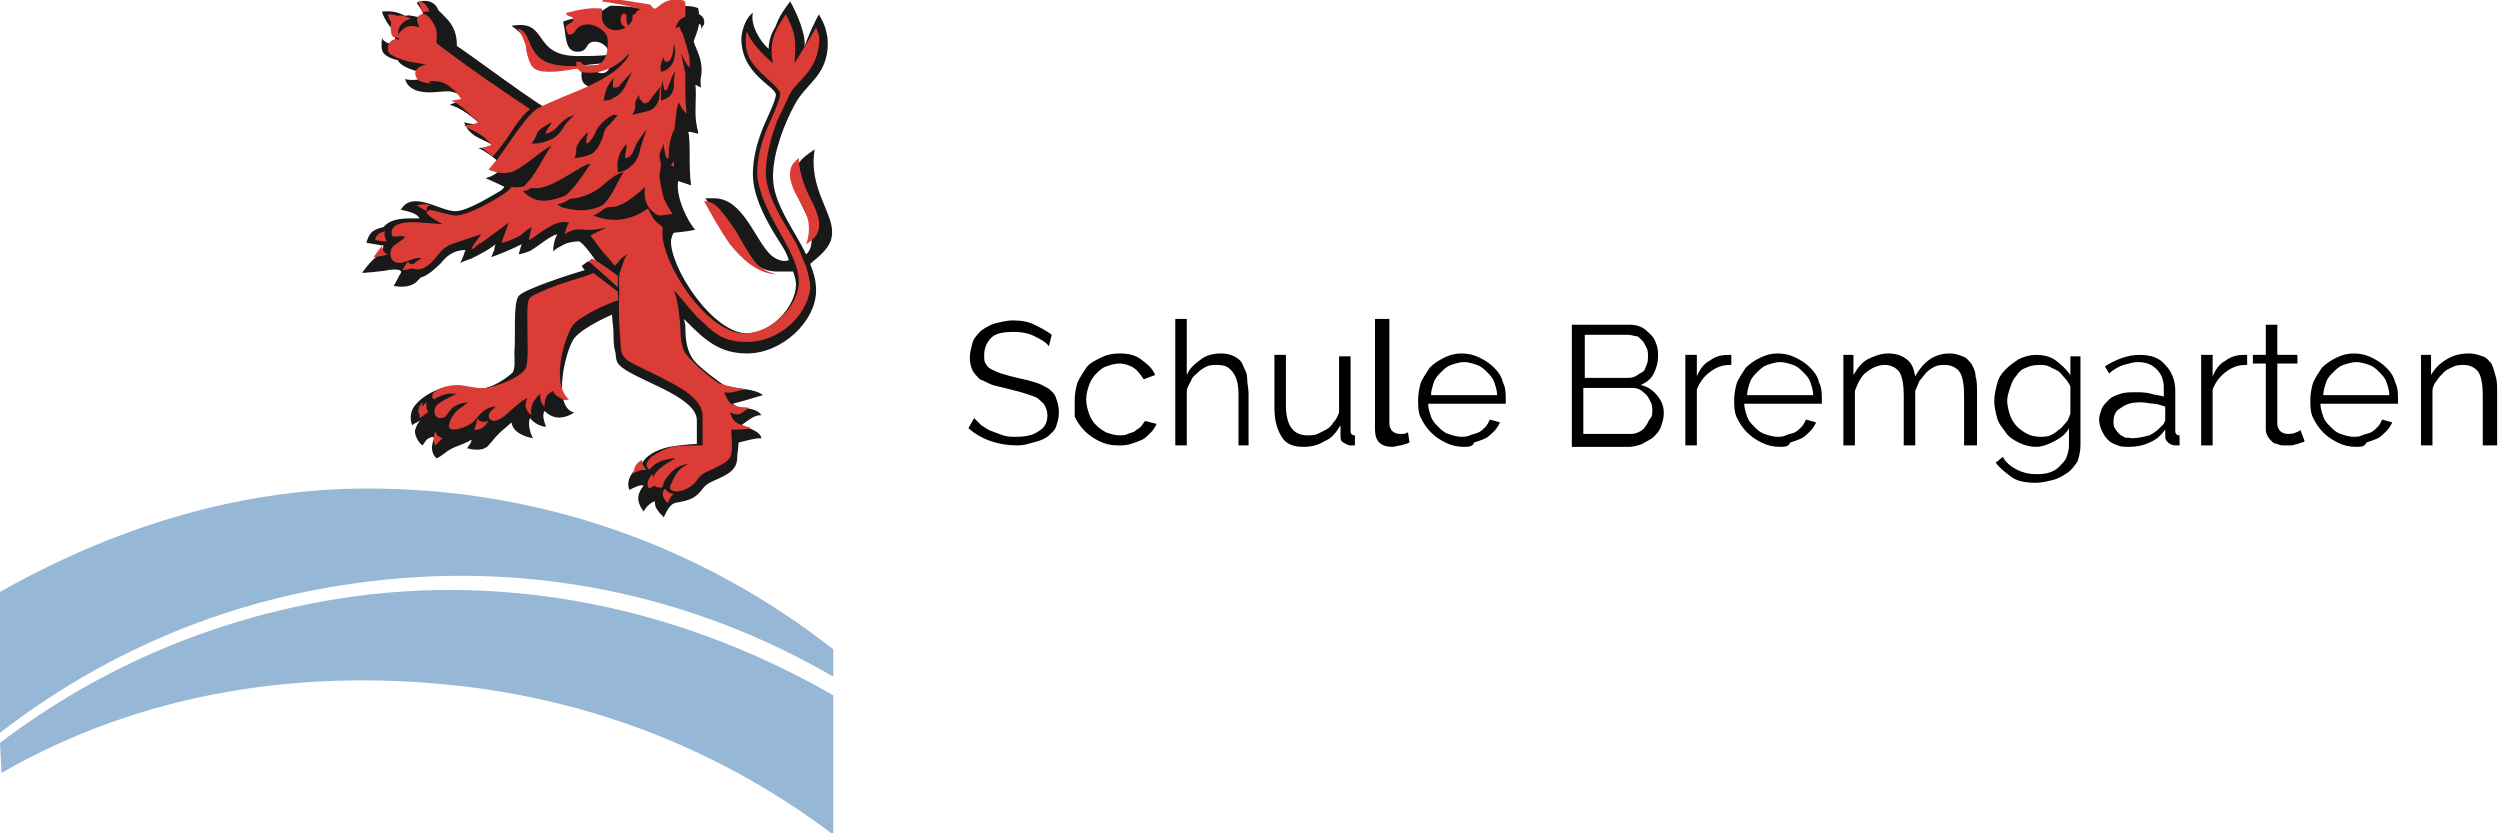
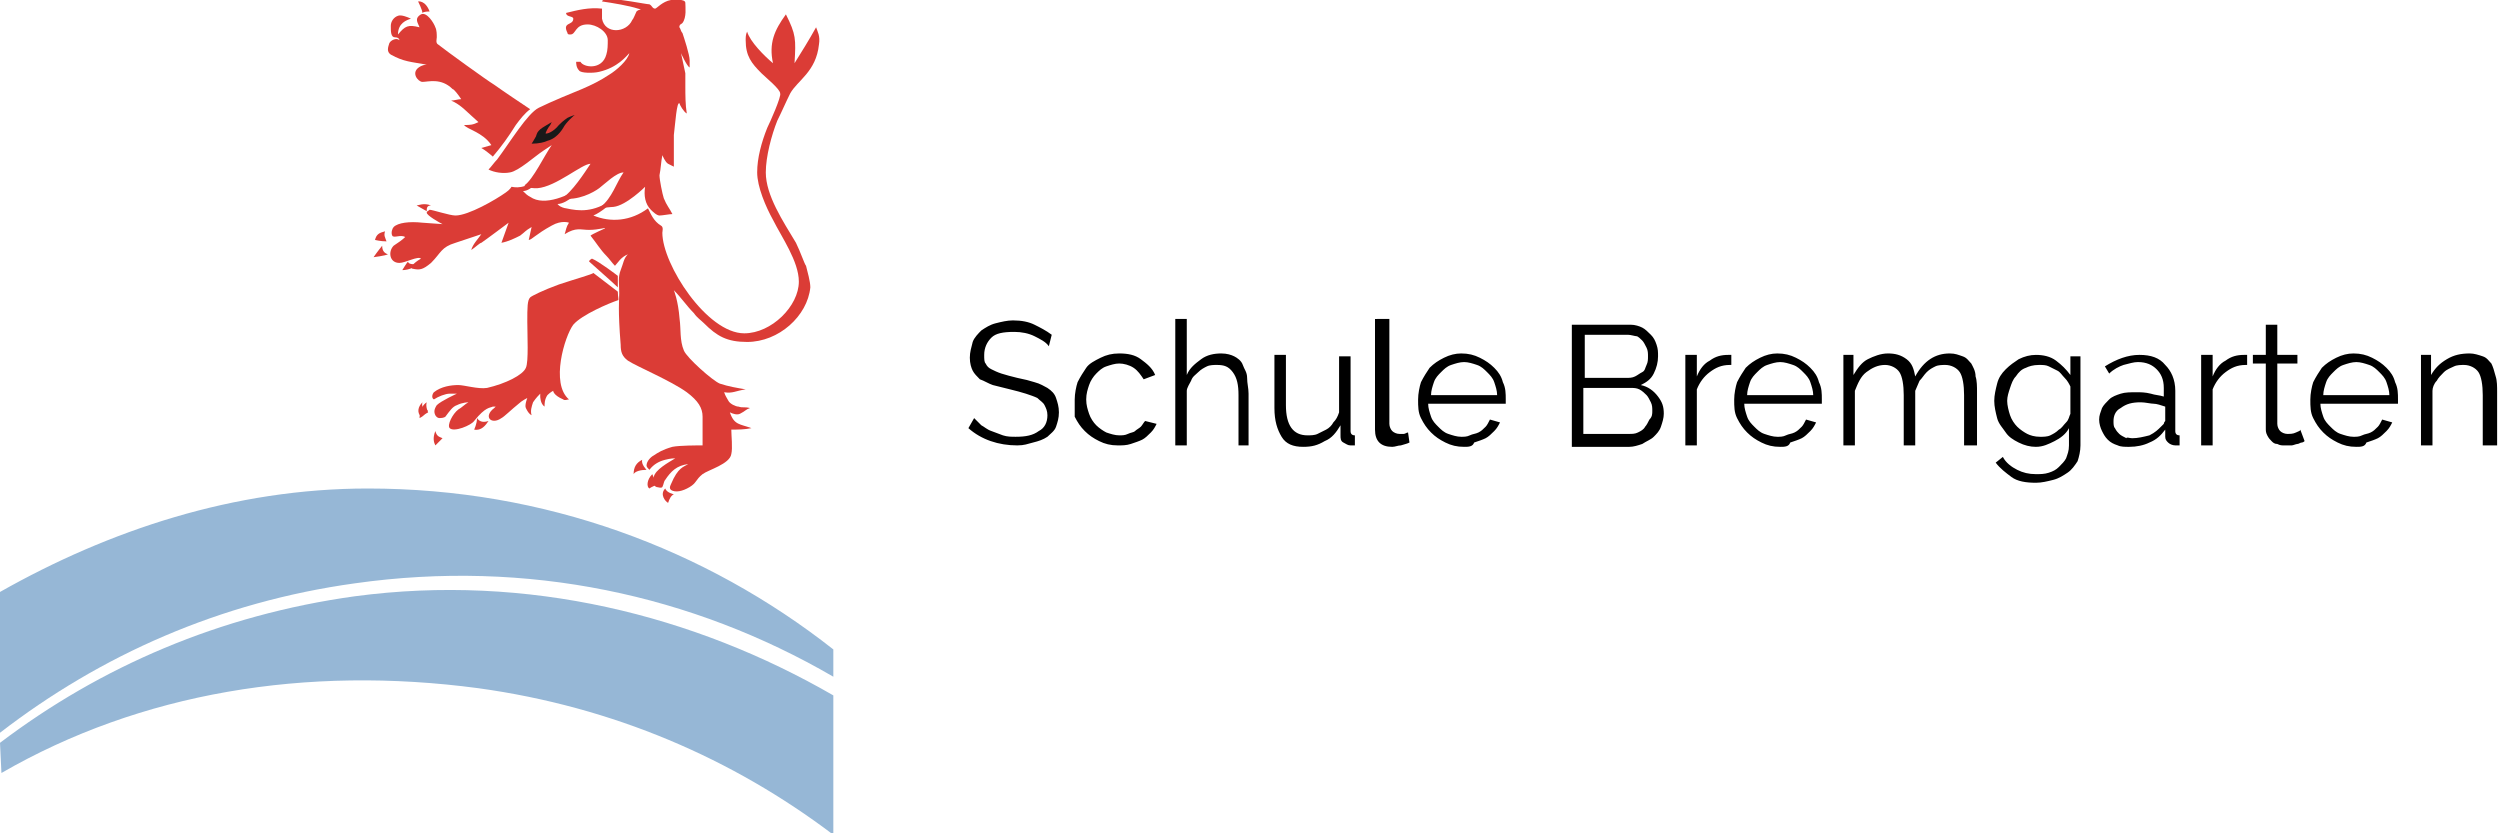
<svg xmlns="http://www.w3.org/2000/svg" viewBox="0 0 174 58" style="enable-background:new 0 0 174 58" xml:space="preserve">
-   <path d="M41.5 18.2c-.2-.3-.9-1.3-1.2-1.4-.4 0-.9.1-1.2.3-.2.1-.4.2-.6.4 0-.4.1-.9.3-1.2-.5.1-1.3.8-1.8 1.1-.3.2-.9.3-.9.3l.2-.7c-.8.4-1.3.6-2.1.9 0 0 .1-.3.2-.5 0-.2.1-.4.1-.4-.5.4-1.1.7-1.7 1-.3.1-.8.3-.8.3.2-.2.3-.7.4-.9-.8 0-1.3.4-1.7.9-.2.2-.9.9-1.4 1l-.3.3c-.4.4-1.1.4-1.6.3.2-.3.3-.6.5-.9.1-.2-.2-.3-.9-.2-.4.1-1.8.2-1.8.2.4-.6 1-1.2 1.3-1.4.1-.1.2-.5.2-.5l-1.2-.2c.2-.7.4-.9 1.2-1.1.4-.5 1.1-.6 1.9-.6h.6c-.2-.4-.9-.5-1.3-.6.8-1.4 2.7.1 3.8.1.8 0 2.4-1 3.1-1.4.2-.1.3-.3.3-.3-.2-.1-.4-.2-1.3-.6.7-.2.8-.4 1.2-.8-.4-.5-1.1-1-1.7-1.3.6 0 .6-.1 1-.1-.3-.5-1.6-.5-2-1.7.2.1.9.2 1.1.1-.6-.5-1.3-1.1-2.1-1.3 0 0 .6-.3 1.1-.3-.2-.3-.5-.5-.9-.6-.3-.1-.8 0-1.1 0-.8.1-2 0-2.2-.9.3.1 1 .1 1.2-.1.1-.1.2-.3.2-.3-.5-.1-1.7-.4-1.9-.9-.4-.1-1-.3-1.1-.7-.1-.3 0-.9 0-.9 0 .2.2.3.4.4.3.1.4 0 .4 0s.1-.2.1-.3c0-.6-.3-.7-.6-1.2-.1-.2-.3-.5-.3-.7.4 0 .8-.1 1.6.3.4-.1.6.1 1.2.1.3 0-.3-.9-.4-1 .6-.3 1.3-.1 1.5.5l.5.5c.6.6.8 1.2.8 2 .8.5 6 4.4 6.4 4.4.2 0 3.5-1.3 3.8-1.5h-.6c-.9-.1-1-.5-.9-1.3 0-.1.7-.1.7-.1l.1.1c.3.4 1.1.5 1.2-.4-1.4 0-2.6.3-3.8.4-1 0-1.6-.2-1.9-1.1-.1-.3-.2-.7-.3-1-.1-.3-.6-.7-.9-.9 2.7-.5 1.3 2.2 4.8 2.1.6 0 1.5 0 2-.1 0-.5-.5-.9-1-.9-.7 0-.4.7-1.2.7-.8 0-.8-.9-.9-1.5 0-.2-.1-.4-.1-.6.5-.2 1.5-.4 2.5-.6 0 0 .7-.5.8-.5.4 0 1.3 0 3.4.4.4.1.6-.2 1.1-.3.7-.2 1.6 0 1.6.1.1.6.2 1-.3 2.2-.1.3.7 1.2.5 2.5-.1.4 0 .8 0 .8l-.4-.2c.1.8-.1 2 .1 2.9 0 .1.1.3.1.5-.2 0-.6-.2-.7-.1.1.2.1 1.3.1 1.6 0 .7 0 1.4.1 2.1l-.9-.3c-.2 1.1.7 2.9 1.2 3.4h-.1c-.3.1-1.4.2-1.4.2-.1.1-.1.2-.2.5-.1 1.9 2.9 6.5 5.3 6.5 1.7 0 3.4-1.9 3.4-3.4 0-.3-.1-.6-.2-.9H54c-2.4-.1-3.8-3.5-4.9-5.1h.6c2 0 2.8 2.8 3.9 3.9.3.3.9.6 1.3.4-.2-.7-.7-1.3-1.1-2-.7-1.2-1.4-2.6-1.4-4 0-1.1.3-2.2.7-3.2.2-.5.9-1.9.9-2.3 0-.6-2.4-1.4-2.4-3.9 0-.5.3-1.5.8-1.8-.2.8.5 2 1.1 2.5 0-.6.2-1.1.5-1.6.2-.6.6-1.2 1-1.7.5.9 1.1 2.3 1 3.2.1-.5.8-2 1-2.3.2.4.7 1.1.6 2.4-.2 2-1.5 2.4-2.3 3.9-.7 1.3-1.5 3.3-1.5 5 0 1.9 1.5 3.7 2.3 5.4.4-.3.4-.9.4-1.4 0-1.3-1.2-2.3-1.2-3.8 0-1.1.5-1.5 1.4-2.1-.2 1.2 0 2.3.6 3.7.3.8.7 1.5.6 2.3-.1 1.1-1.6 1.9-1.5 2 .2.5.4 1.1.4 1.8 0 2.2-2.4 4.4-4.8 4.4-1.9 0-2.9-.9-4.2-2.2l-.2-.2s.1.4.1.5c0 1 .1 2 .9 2.7.3.3 1.3 1.1 1.8 1.4.7.3 2.1.2 2.7.7-.7.2-1.3.4-2.1.6.5.5 1.5.1 2 .8-.3 0-.5 0-1.4.7.5.2 1.3.4 1.4.9-.6 0-1.1.2-1.6.3 0 .4-.1.8-.1 1.2-.1 1.2-1.8 1.3-2.3 1.9-.6.8-.9.9-2 1.1-.4.1-.6.6-.8 1-.3-.3-.7-.7-.6-1.1-.2 0-.6.3-.8.7-.6-.8-.4-1.3 0-1.8-.2-.1-.6.1-1 .3-.2-.5 0-1.2.8-1.7.3-.7 1.1-1.1 2-1.3.6-.1 1.5-.2 1.9-.2v-1.7c-.1-1.7-4.5-2.8-5.4-3.8-.3-.3-.2-.7-.3-1-.1-.4-.1-.8-.1-1.2 0-.4-.1-.9-.1-1.3 0 0-1.9.8-2.6 1.6-.6.7-1.6 4.7-.1 5.2h.1c-.8.5-1.5.5-2.1-.1-.2.3 0 .8.1 1.1-.4 0-.9-.3-1.1-.6-.2.3 0 1.1.2 1.4-.6-.1-1.4-.4-1.5-1.1-.3.3-.6.5-.9.8-.3.3-.5.6-.8.9-.4.3-1 .2-1.4.1 0 0 .4-.5.3-.6-.2.2-1.2.5-1.5.7-.2.1-.5.4-.9.6-.3-.2-.4-.7-.3-1 0-.1.1-.3.1-.4 0-.2-.4 0-.5.1-.1.1-.2.3-.3.4-.3-.2-.6-.8-.5-1.1.1-.3.2-.5.4-.7-.2.2-.4.2-.6.4-.1-.2-.2-.6 0-1.1.4-.8 1.8-1.6 2.8-1.6.5 0 1.1.2 1.6.2.9 0 1.8-.5 2.5-1.1.3-.2.2-1 .2-1.5.1-1.1-.1-3.4.3-3.9s3.9-1.6 4.6-1.8c0 0-.2-.2-.2-.3l.4-.3c.2 0 .7.3.6 0z" style="fill-rule:evenodd;clip-rule:evenodd;fill:#1a1919" />
  <path d="M40.4 4.3c.2.4 1.5.6 1.8-.5.1-.3.1-.7.1-1 0-.6-.8-1.1-1.4-1.1-.9 0-.8.7-1.2.7-.1 0-.2 0-.2-.1-.4-.8.4-.5.4-1 0-.2-.5-.1-.5-.4.8-.2 1.6-.4 2.5-.3v.7c.2 1.1 1.7 1 2.1.1.1-.1.2-.4.3-.6.2-.2.5-.1.1-.2-.6-.2-1.8-.4-2.5-.5 0-.1.3-.2.3-.2.8 0 2.8.4 3 .4.2.1.2.3.4.3.1 0 .5-.5 1.1-.6.2 0 1-.1 1 .2 0 .3.1 1-.2 1.4-.1.1-.2.1-.2.2s-.1.1 0 .1c.1.2.1.3.2.4.1.3.5 1.5.5 1.9v.5c-.2-.1-.6-1-.6-1 .1.5.2.9.3 1.4V6c0 .6 0 1.3.1 1.9-.2-.1-.5-.6-.5-.7-.2-.2-.3 1.4-.4 2.2v2.2l-.4-.2c-.2-.1-.4-.6-.4-.6-.1.5-.1.9-.2 1.4 0 .3.2 1.3.3 1.6.2.5.4.7.6 1.1-.2 0-.7.1-.9.1-.2 0-.5-.3-.6-.4-.4-.4-.5-1-.4-1.6 0 0-1.3 1.3-2.2 1.4-.2 0-.7.1-.9 0 .8-.6 1.1-1.7 1.6-2.4-.5 0-1.3.8-1.7 1.1-.4.3-1.5.9-2.6.7.7-.4 1.6-1.8 2-2.4-.6 0-2.4 1.6-3.7 1.7-.3 0-.7 0-.9-.2.6-.4 1.4-2.1 1.9-2.8l-.6.4c-.6.4-1.7 1.4-2.3 1.5-.5.1-1.1 0-1.5-.2.2-.2.4-.5.6-.7.9-1.2 2.1-3.2 2.9-3.6.8-.4 2.5-1.1 3-1.3.7-.3 1.3-.6 1.9-1 .5-.3 1.3-1 1.4-1.5-.2.2-.8 1-2.1 1.3-.4.1-1.3.1-1.4-.1-.2-.2-.2-.5-.2-.6h.3z" style="fill-rule:evenodd;clip-rule:evenodd;fill:#db3c36" />
  <path d="M38 9.3c.1 0 .5-.1.9-.6.1-.1.3-.3.6-.5.2-.1.5-.2.5-.2s-.6.5-.8.9c-.3.5-.7.8-1.1.9-.2.1-.6.2-1.1.2 0 0 .2-.3.3-.5.1-.3.1-.3.3-.5.1-.1.8-.5.8-.5l-.1.2c-.1.1-.4.6-.3.6z" style="fill-rule:evenodd;clip-rule:evenodd;fill:#1a1919" />
  <path d="M43 20c-.3-.3-1.9-1.7-2-1.8 0-.1.2-.2.2-.2.5.2 1.8 1.2 1.8 1.2v.8zm0 .3c0 .4.1.6 0 .6-.6.2-2.5 1-3.1 1.7-.6.8-1.6 4.1-.3 5.2-.1 0-.3.1-.4 0-.7-.3-.7-.6-.7-.6s-.2.1-.4.3c-.2.3-.2.6-.2.8-.3-.2-.3-.7-.3-.7v-.2c-.1.1-.3.3-.5.6-.1.3-.2.6-.1.9-.2-.1-.3-.3-.4-.5-.1-.2.1-.7.1-.7s-.4.2-.6.4c-.5.4-1 .9-1.2 1-.7.5-1.3-.1-.5-.7l.1-.1h-.2c-.2.1-.5 0-1.3 1-.2.3-1.4.8-1.7.5-.2-.2.2-1 .6-1.3.2-.1.5-.4.7-.5 0 0-.4 0-.8.2-.3.1-.5.4-.8.8 0 0-.1.1-.4.1-.2 0-.3-.2-.3-.2-.1-.2-.1-.4.1-.7.3-.3 1.4-.8 1.4-.8h-.5c-.3 0-.8.2-1.1.4-.2-.1-.1-.4 0-.5.5-.4 1.2-.5 1.7-.5.4 0 1.4.3 2 .2 1.3-.3 2.5-.9 2.7-1.4.2-.4.1-2.3.1-3.2 0-1 0-1.5.2-1.7.1-.1.9-.5 2-.9 1.2-.4 2.3-.7 2.4-.8l1.7 1.3z" style="fill-rule:evenodd;clip-rule:evenodd;fill:#db3c36" />
-   <path d="M46.5 11c.1-.1 0-.5.1-.9 0-.3.3-1.1.3-1.1s.1.8 0 1.3c0 .5.1.6 0 .9-.1.2-.5.7-.8.8 0 0-.1-.6-.2-1.1 0-.3.3-.9.3-.9v.3c.1.1.1.9.3.7zm-5.7-1c.1 0 .4-.2.7-.9.1-.3.8-1 1.2-1.1h.3s-.5.6-.6.7c-.2.1-.4.5-.4.7-.2.6-.4 1-.8 1.3-.4.2-1 .3-1.2.3 0 0 .1-.3.1-.4 0-.3 0-.4.2-.7.1-.2.6-.7.6-.7v.2c-.1.1-.1.6-.1.6zm5.5-3.7c.2.1.4-1.1.7-1.3-.1.3-.1.8-.1 1 0 .2-.1.5-.3.7-.2.2-.6.3-.6.3v-.6c0-.1.1-.8.1-.8s.1.7.2.7zm-3.6-.2c.1 0 .3 0 .4-.1.2-.3.9-1 .9-1l-.2.4c-.1.2-.2.5-.4.8-.2.3-.4.5-.7.6-.2.2-.6.2-.7.2 0 0 .2-.9.3-1l.4-.6s-.1.7 0 .7zm.9 4.9c.3-.1.4-.2.7-1 .1-.2.7-1 .7-1l-.4 1.2c-.1.5-.2 1.1-1 1.6-.1.1-.6.2-.6.2 0-.4-.1-.6.1-1.2.1-.3.5-.8.5-.8v.3c0 .1-.2.8 0 .7zm1.2-3.8c.1 0 .3 0 .5-.3.1-.2.7-.9.7-.9s-.1.3-.1.5 0 .4-.1.6c-.1.2-.3.5-.6.6-.3.1-.9.2-1.2.3 0 0 .3-.4.2-.8 0-.2.3-.6.3-.6v.3c.1 0 .2.2.3.3zm1.6-2.9c.4 0 .5-.9.5-1.3.2.6 0 1.1 0 1.2-.1.3-.4.7-.9.8-.1-.4.1-.9.2-1 0 .2.1.3.2.3zm.9-2.9c.2-.2.8-.4 1.3-.4.2 0 .5.3.4.7l-.2.3v-.2c0-.1-.5-.5-1.4 0-.1 0-.4.2-.4.2s.1-.4.3-.6z" style="fill-rule:evenodd;clip-rule:evenodd;fill:#1a1919" />
-   <path d="M56.1 17c.1-.2.4-1.2 0-2.1-.1-.3-.8-1.5-.9-1.8-.6-1.5.2-1.9.4-2.1 0 0-.1 1.1.9 3 .7 1.4.8 2.3-.4 3zM42 4.7c-.1 0-.9 0-2 .1-.5.1-1.2.2-1.8.2-.5 0-.9-.1-1.1-.3-.3-.3-.5-1.2-.5-1.5-.3-.9-.5-1.1-.6-1.2.2 0 .5.1.8.8.4 1 .8 1.8 3 1.8.5 0 1.7-.1 2.2-.1v.2z" style="fill-rule:evenodd;clip-rule:evenodd;fill:#db3c36" />
  <path d="M43.7 17.7c-.5.2-.7.6-.9.8-.2-.2-.4-.5-.6-.7-.4-.4-.7-.9-1.1-1.4.1-.1 1-.5 1-.5.1-.1-.4.1-1.1.1-.6 0-.9-.2-1.7.3.1-.3.1-.5.3-.8 0 0-.5-.2-1.2.2-1.1.6-1.4 1-1.6 1l.2-.9c-.5.3-.4.3-.8.6-.4.2-.8.4-1.3.5l.5-1.4s-1.6 1.2-1.9 1.4c-.1 0-.4.3-.7.5.1-.4.5-.8.7-1.1l-1.8.6c-1 .3-1 .7-1.7 1.4-.6.5-.8.5-1.3.4-.3-.1.4-.6.6-.7-.2-.2-1.1.3-1.5.3-.7 0-.8-.8-.4-1.2.3-.2.6-.4.8-.6-.3-.2-.8.1-.9-.1-.1-.2 0-.5.1-.6.3-.3 1.1-.4 2-.3l1.4.1c-.2-.1-1.1-.6-1.1-.8 0-.1.1-.1.2-.2.2 0 1.4.4 1.8.4.9 0 2.8-1.1 3.5-1.6.3-.2.4-.4.4-.4.5.1 1.2.1 2.5-1.1-.3.4-1.1 1.4-1.7 1.4.2.2.3.3.5.4 1 .7 2.7-.1 3.8-.8-.1.2-1.2 1.3-1.9 1.3l.1.1c.1.1.4.2.5.2.9.2 1.9.3 3.2-.6.1-.1.3-.3.5-.4-.4.6-1.3 1.3-1.8 1.5 1.2.5 2.6.4 3.8-.5.2.4.4.9.9 1.2.2.1.1.4.1.5 0 2.2 3.1 7 5.7 7 1.9 0 3.8-1.9 3.8-3.6 0-1.4-1.2-3.1-1.8-4.3-.5-.9-1.1-2.3-1.1-3.3s.3-2.1.7-3.1c.2-.4 1-2.2.9-2.4 0-.3-1-1.1-1.3-1.4-.7-.7-1.1-1.2-1.1-2.3 0-.2 0-.4.1-.6.2.7 1.2 1.7 1.8 2.2-.3-1.4.1-2.3.9-3.4.7 1.4.7 1.7.6 3.4.5-.8 1-1.6 1.5-2.5.1.3.3.6.2 1.2-.2 1.9-1.5 2.5-2 3.4-.3.6-.6 1.3-.9 1.9-.4 1-.8 2.5-.8 3.6 0 1.6 1.2 3.4 2.1 4.9.3.6.6 1.5.7 1.6.1.4.3 1.1.3 1.5-.2 2-2.2 3.8-4.4 3.8-1.4 0-2.1-.4-3-1.3-.2-.2-.5-.4-.7-.7-.5-.5-.9-1.1-1.4-1.6 0 0 .3.7.4 2 .1.7 0 1.5.3 2.2.2.5 2 2.1 2.5 2.3.6.2 1.2.3 1.8.4-.7.1-.9.3-1.5.2.1.3.2.4.3.6.1.2.5.4.7.4.3.1.4 0 .8.1-.3.1-.3.2-.7.4-.2.1-.5 0-.7-.1.3.9.7.8 1.5 1.1-.5.1-.9.1-1.4.1 0 .4.1 1.3 0 1.7-.1.7-1.6 1.1-2 1.4-.5.4-.4.6-.9.9-.5.3-1 .4-1.3.2-.1-.1-.1-.2 0-.4.5-1.2.9-1.2 1.2-1.4-.8.1-1.2.5-1.6 1.1-.1.1-.1.3-.2.5-.1.1-.3 0-.4 0-.3-.1-.2-.5-.2-.7.1-.5 1-1 1.5-1.3-.1 0-.3 0-.7.1-.4.1-.8.3-1.1.7-.1-.1-.2-.2-.2-.3 0-.3.3-.6.5-.7.3-.2.6-.4 1.3-.6.5-.1 1.7-.1 2.1-.1v-2c0-.6-.3-1.1-1.1-1.7-1.1-.8-3.5-1.8-4.1-2.2-.4-.3-.5-.6-.5-1.1-.2-2.5-.1-3.1-.1-3.6 0-.7-.1-1.1.1-1.6s.2-.8.5-1.1z" style="fill-rule:evenodd;clip-rule:evenodd;fill:#db3c36" />
  <path d="M44.1 33c0-.5.2-.8.6-1-.1.3.3.7.3.7-.4 0-.8.1-.9.3zm1.9.6c-.4.2-.7.3-.8.4-.2-.1-.2-.6.2-1 .1.3.2.4.6.6zm.3.4c.1.3.6.4.6.4-.2.1-.3.3-.4.6-.2-.1-.6-.6-.2-1zm-16.6-6c-.1.3.1.7.1.7s-.2.1-.3.2c-.1.1-.3.2-.3.2s0-.8.5-1.1z" style="fill-rule:evenodd;clip-rule:evenodd;fill:#db3c36" />
  <path d="M29.4 28c-.1.4.2.5.4.6-.3.1-.4.3-.5.4-.3-.3-.2-.7.1-1zm.9 2c.1.4.3.4.5.5l-.5.5c-.1-.2-.2-.5 0-1zm2.9-.9c.2.3.5.3.8.2-.2.3-.5.7-1 .6 0 0 .2-.4.2-.8zM30 14.3c-.3 0-.3.2-.3.4-.2-.1-.5-.3-.7-.4.1 0 .5-.2 1 0zm-1.6 3.9c0 .2.4.2.6.2-.3.4-1 .4-1 .4s.3-.5.4-.6zm-1.8-1.1c0 .3.1.5.4.6-.2.1-1 .2-1 .2.2-.3.6-.8.6-.8zm-.5-.4c.1-.4.3-.5.7-.6-.1.3 0 .4.1.7-.4 0-.8-.1-.8-.1zm2.5-15.4c-.3.1-.9.3-.9 1.1.5-.6.7-.7 1.5-.5-.1-.3-.4-.6.1-.9.4-.2.9.6 1 .9.1.2.1.5.1.7 0 .1-.1.4.1.5.5.4 3.4 2.5 3.9 2.8.7.5 1.9 1.3 2.5 1.7-.4.3-.7.7-1 1.1-.5.8-1 1.5-1.6 2.2-.1-.1-.6-.5-.8-.6l.7-.2c-.6-.9-1.7-1.1-1.9-1.4.4 0 .6 0 1-.2-.8-.7-1.2-1.2-1.9-1.5.2 0 .5-.1.7-.1-.2-.3-.5-.7-.6-.7-.8-.8-1.7-.5-2.1-.5-.3 0-.9-.7-.1-1.1.2-.1.4-.1.4-.1-1.1-.2-1.6-.2-2.5-.7-.3-.2-.2-.5-.1-.8.1-.2.5-.4.7-.2 0 0 0-.2-.3-.2s-.3-.4-.3-.8c0-.3.2-.6.5-.7.2-.1.7.1.9.2zm1.3-.5c-.1 0-.4 0-.5.1 0-.2-.3-.8-.3-.8s.5-.1.8.7z" style="fill-rule:evenodd;clip-rule:evenodd;fill:#db3c36" />
-   <path d="M27 1c.3 0 .6 0 1 .3-.1.1-.3.4-.4.6-.3-.1-.6-.7-.6-.9zm1 2.4s-.1.3-.1.5c-.9-.1-.9-.8-.9-.8.5.3 1 .3 1 .3zm1.7 1.8s0 .4.3.6c-.3 0-.7-.1-1-.3 0-.1.5-.1.7-.3zM50.8 17c-.7-1-1.3-2.1-1.8-3 .5 0 .9.3 1.2.7.2.2 1 1.3 1.2 1.7.3.5.9 1.6 1.3 2 .5.5 1.1.6 1.3.7-1.3-.1-2.3-1-3.2-2.1zM43.6 1s-.2-.1-.3 0c-.1.1-.1.3-.1.4 0 .5.6.6.6.6-.1-.2-.2-.5-.2-.6V1zm.5 0c-.2.1 0 .6.1.8.1.1.3.2.5 0s.5-.7.3-.7c-.3 0-.7-.2-.9-.1z" style="fill-rule:evenodd;clip-rule:evenodd;fill:#db3c36" />
  <path d="M0 51.7c7-5.3 15.3-8.9 24.7-10.2 12-1.6 23.6 1.3 33.3 6.9v9.7c-7-5.3-15.3-8.9-24.7-10.2-12-1.6-23.5.3-33.2 5.9L0 51.7z" style="fill-rule:evenodd;clip-rule:evenodd;fill:#96b7d6" />
  <path d="M0 51c7-5.4 15.3-9.1 24.7-10.4 12-1.7 23.5.8 33.3 6.5v-1.9C49.1 38.2 37.9 34 25.6 34c-9.3 0-18 2.9-25.6 7.2V51z" style="fill-rule:evenodd;clip-rule:evenodd;fill:#96b7d6" />
  <path d="M73 24.1c-.2-.3-.6-.5-1-.7s-.9-.3-1.4-.3c-.8 0-1.3.1-1.6.4-.3.3-.5.7-.5 1.2 0 .3 0 .5.1.6.1.2.2.3.4.4.2.1.4.2.7.3.3.1.7.2 1.1.3.5.1.9.2 1.2.3.4.1.7.3.9.4.3.2.5.4.6.7s.2.6.2 1-.1.7-.2 1-.4.5-.6.7c-.3.2-.6.3-1 .4s-.6.2-1.1.2c-1.3 0-2.5-.4-3.4-1.2l.4-.7.5.5c.2.1.4.3.7.4.3.1.5.2.8.3.3.1.6.1.9.1.7 0 1.2-.1 1.6-.4.4-.2.6-.6.6-1.1 0-.3-.1-.5-.2-.7-.1-.2-.3-.3-.5-.5-.2-.1-.5-.2-.8-.3-.3-.1-.7-.2-1.1-.3l-1.2-.3c-.3-.1-.6-.3-.9-.4-.2-.2-.4-.4-.5-.6-.1-.2-.2-.5-.2-.9s.1-.7.2-1.1c.1-.3.4-.6.6-.8.3-.2.6-.4 1-.5.4-.1.8-.2 1.2-.2.6 0 1.1.1 1.5.3.4.2.8.4 1.2.7l-.2.8zm1.8 3.7c0-.4.1-.9.2-1.2.2-.4.4-.7.6-1s.6-.5 1-.7c.4-.2.8-.3 1.3-.3.6 0 1.1.1 1.5.4s.8.6 1 1.1l-.8.3c-.2-.3-.4-.6-.7-.8-.3-.2-.7-.3-1-.3-.3 0-.6.1-.9.2-.3.1-.5.3-.7.5-.2.2-.4.5-.5.8-.1.3-.2.6-.2 1s.1.7.2 1 .3.6.5.8.5.4.7.5c.3.1.6.2.9.2.2 0 .4 0 .6-.1.2-.1.4-.1.5-.2s.3-.2.4-.3.2-.3.3-.4l.8.2c-.1.2-.2.4-.4.6-.2.2-.4.4-.6.5-.2.1-.5.2-.8.3-.3.1-.6.1-.9.1-.5 0-.9-.1-1.3-.3-.4-.2-.7-.4-1-.7-.3-.3-.5-.6-.7-1v-1.2zM87 31h-.8v-3.5c0-.7-.1-1.2-.4-1.6s-.6-.5-1.1-.5c-.2 0-.5 0-.7.1-.2.1-.4.2-.6.4-.2.2-.4.3-.5.6-.1.2-.3.5-.3.7V31h-.8v-8.8h.8v3.9c.2-.5.6-.8 1-1.1.4-.3.9-.4 1.4-.4.4 0 .7.1.9.2.2.1.5.3.6.6s.3.5.3.9.1.7.1 1.1V31zm3.7.1c-.7 0-1.2-.2-1.5-.7-.3-.5-.5-1.1-.5-2v-3.7h.8v3.5c0 1.4.5 2.1 1.5 2.1.2 0 .5 0 .7-.1l.6-.3c.2-.1.4-.3.5-.5.2-.2.3-.4.4-.7v-3.9h.8V30c0 .2.1.3.3.3v.7H94c-.2 0-.3-.1-.5-.2s-.2-.3-.2-.5v-.7c-.3.5-.6.9-1.1 1.1-.5.3-.9.4-1.5.4zm5.2-8.9h.8v7.3c0 .2.1.4.2.5.1.1.3.2.5.2h.3c.1 0 .2-.1.3-.1l.1.7c-.2.1-.3.1-.6.2-.2 0-.4.1-.6.1-.4 0-.7-.1-.9-.3s-.3-.5-.3-.9v-7.7zm6 8.9c-.5 0-.9-.1-1.3-.3s-.7-.4-1-.7c-.3-.3-.5-.6-.7-1s-.2-.8-.2-1.3c0-.4.1-.9.2-1.2.2-.4.4-.7.6-1 .3-.3.6-.5 1-.7.4-.2.8-.3 1.2-.3.5 0 .9.1 1.3.3.4.2.7.4 1 .7.3.3.5.6.6 1 .2.4.2.8.2 1.2v.3h-5.4c0 .3.1.6.2.9.1.3.3.5.5.7.2.2.4.4.7.5.3.1.6.2.9.2.2 0 .4 0 .6-.1.2-.1.4-.1.6-.2.2-.1.3-.2.5-.4.1-.1.2-.3.3-.5l.7.2c-.1.2-.2.4-.4.6-.2.2-.4.4-.6.5-.2.1-.5.2-.8.3-.1.3-.4.3-.7.3zm2.3-3.6c0-.3-.1-.6-.2-.9s-.3-.5-.5-.7-.4-.4-.7-.5c-.3-.1-.6-.2-.9-.2-.3 0-.6.1-.9.2-.3.1-.5.3-.7.5-.2.2-.4.4-.5.7-.1.3-.2.6-.2.9h4.6zm11.6 1.3c0 .3-.1.6-.2.9s-.3.5-.5.7c-.2.2-.5.3-.8.5-.3.1-.6.2-.9.2h-4v-8.5h4.1c.3 0 .6.1.8.2.2.1.4.3.6.5s.3.4.4.7c.1.3.1.5.1.8 0 .4-.1.8-.3 1.2s-.5.6-.9.8c.5.1.9.4 1.2.8s.4.7.4 1.2zm-5.5-5.6v3.1h2.9c.2 0 .4 0 .6-.1s.3-.2.5-.3.2-.3.3-.5c.1-.2.1-.4.1-.6 0-.2 0-.4-.1-.6-.1-.2-.2-.4-.3-.5-.1-.1-.3-.3-.4-.3s-.4-.1-.6-.1h-3zm4.7 5.4c0-.2 0-.4-.1-.6-.1-.2-.2-.4-.3-.5s-.3-.3-.5-.4c-.2-.1-.4-.1-.6-.1h-3.3v3.2h3.2c.2 0 .4 0 .6-.1.2-.1.4-.2.5-.4.1-.1.2-.3.3-.5.2-.2.2-.4.2-.6zm5.4-3.2c-.6 0-1 .2-1.4.5-.4.3-.7.7-.9 1.2V31h-.8v-6.3h.8v1.5c.2-.5.5-.9.9-1.1.4-.3.8-.4 1.3-.4h.2v.7zm3.5 5.7c-.5 0-.9-.1-1.3-.3s-.7-.4-1-.7c-.3-.3-.5-.6-.7-1s-.2-.8-.2-1.3c0-.4.1-.9.2-1.2.2-.4.4-.7.6-1 .3-.3.6-.5 1-.7.4-.2.8-.3 1.2-.3.5 0 .9.1 1.3.3.4.2.7.4 1 .7.3.3.5.6.6 1 .2.4.2.8.2 1.2v.3h-5.4c0 .3.1.6.2.9.1.3.3.5.5.7.2.2.4.4.7.5.3.1.6.2.9.2.2 0 .4 0 .6-.1.2-.1.4-.1.6-.2.2-.1.3-.2.5-.4.1-.1.2-.3.3-.5l.7.2c-.1.2-.2.4-.4.6-.2.2-.4.4-.6.5-.2.1-.5.2-.8.3-.1.3-.4.3-.7.3zm2.3-3.6c0-.3-.1-.6-.2-.9s-.3-.5-.5-.7-.4-.4-.7-.5c-.3-.1-.6-.2-.9-.2-.3 0-.6.1-.9.2-.3.1-.5.3-.7.5-.2.2-.4.4-.5.7-.1.3-.2.6-.2.9h4.6zm11.3 3.5h-.8v-3.5c0-.7-.1-1.3-.3-1.6-.2-.3-.6-.5-1-.5-.2 0-.5 0-.7.1s-.4.2-.6.4c-.2.2-.3.4-.5.6-.1.2-.2.5-.3.7V31h-.8v-3.5c0-.7-.1-1.3-.3-1.6-.2-.3-.6-.5-1-.5-.5 0-.9.2-1.3.5s-.6.8-.8 1.3V31h-.8v-6.3h.7v1.4c.3-.5.6-.9 1-1.1s.9-.4 1.4-.4c.5 0 .9.1 1.3.4s.5.7.6 1.2c.6-1.1 1.4-1.6 2.4-1.6.4 0 .6.1.9.2s.4.3.6.5c.1.2.3.5.3.9.1.3.1.7.1 1.1V31zm4.2.1c-.4 0-.8-.1-1.2-.3-.4-.2-.7-.4-.9-.7s-.5-.6-.6-1c-.1-.4-.2-.8-.2-1.2 0-.4.1-.8.2-1.2.1-.4.3-.7.6-1 .3-.3.6-.5.9-.7.4-.2.8-.3 1.2-.3.5 0 1 .1 1.4.4.4.3.7.6 1 1v-1.3h.7V31c0 .4-.1.8-.2 1.1-.2.3-.4.6-.7.8-.3.2-.6.4-1 .5-.4.1-.8.2-1.2.2-.7 0-1.3-.1-1.7-.4-.4-.3-.8-.6-1.1-1l.5-.4c.2.4.6.7 1 .9.4.2.8.3 1.3.3.3 0 .6 0 .9-.1.3-.1.5-.2.7-.4s.4-.4.5-.6c.1-.3.2-.5.2-.9v-1.2c-.2.4-.6.7-1 .9s-.8.4-1.3.4zm.3-.7c.2 0 .5 0 .7-.1.2-.1.4-.2.6-.4.2-.1.3-.3.5-.5s.2-.4.3-.6v-1.9c-.1-.2-.2-.4-.4-.6s-.3-.4-.5-.5l-.6-.3c-.2-.1-.4-.1-.7-.1-.4 0-.7.1-.9.2-.3.1-.5.3-.7.6-.2.2-.3.5-.4.8-.1.3-.2.6-.2.9 0 .3.1.7.2 1 .1.3.3.6.5.8s.5.4.7.5c.2.1.5.2.9.2zm6.2.7c-.3 0-.6 0-.8-.1-.3-.1-.5-.2-.7-.4-.2-.2-.3-.4-.4-.6-.1-.2-.2-.5-.2-.8 0-.3.1-.5.2-.8.1-.2.3-.4.5-.6s.5-.3.8-.4c.3-.1.7-.1 1.1-.1.3 0 .6 0 1 .1.3.1.6.1.9.2V27c0-.6-.2-1-.5-1.3-.3-.3-.7-.5-1.3-.5-.3 0-.6.1-1 .2-.3.1-.7.3-1 .6l-.3-.5c.8-.5 1.6-.8 2.4-.8.8 0 1.4.2 1.8.7.4.4.7 1 .7 1.8V30c0 .2.1.3.3.3v.7h-.3c-.2 0-.4-.1-.5-.2-.1-.1-.2-.2-.2-.4v-.5c-.3.4-.6.7-1.1.9-.4.2-.9.3-1.4.3zm.2-.6c.4 0 .8-.1 1.2-.2.4-.2.6-.4.8-.6l.2-.2c0-.1.1-.2.1-.2v-1c-.3-.1-.6-.2-.8-.2s-.6-.1-.9-.1c-.6 0-1 .1-1.4.4-.4.2-.5.6-.5.9 0 .2 0 .4.1.5.1.2.2.3.3.4.1.1.3.2.5.3 0-.1.2 0 .4 0zm7.9-5.1c-.6 0-1 .2-1.4.5-.4.3-.7.7-.9 1.2V31h-.8v-6.3h.8v1.5c.2-.5.5-.9.9-1.1.4-.3.8-.4 1.3-.4h.2v.7zm4.1 5.3s-.1.1-.2.1-.2.1-.3.1-.3.1-.4.1h-.5c-.2 0-.3 0-.5-.1-.2 0-.3-.1-.4-.2-.1-.1-.2-.2-.3-.4-.1-.2-.1-.3-.1-.5v-4.5h-.9v-.6h.9v-2.1h.8v2.1h1.4v.6h-1.4v4.2c0 .2.1.4.2.5.1.1.3.2.5.2s.4 0 .6-.1.3-.1.3-.2l.3.8zm3.6.4c-.5 0-.9-.1-1.3-.3s-.7-.4-1-.7c-.3-.3-.5-.6-.7-1s-.2-.8-.2-1.3c0-.4.1-.9.2-1.2.2-.4.4-.7.6-1 .3-.3.6-.5 1-.7.4-.2.8-.3 1.2-.3.5 0 .9.1 1.3.3.4.2.7.4 1 .7.3.3.5.6.6 1 .2.4.2.8.2 1.2v.3h-5.4c0 .3.1.6.2.9.1.3.3.5.5.7.2.2.4.4.7.5.3.1.6.2.9.2.2 0 .4 0 .6-.1.2-.1.4-.1.6-.2.2-.1.3-.2.5-.4.1-.1.2-.3.3-.5l.7.2c-.1.2-.2.4-.4.6-.2.2-.4.4-.6.5-.2.1-.5.2-.8.3-.1.3-.4.3-.7.3zm2.3-3.6c0-.3-.1-.6-.2-.9s-.3-.5-.5-.7-.4-.4-.7-.5c-.3-.1-.6-.2-.9-.2-.3 0-.6.1-.9.2-.3.1-.5.3-.7.5-.2.2-.4.4-.5.7-.1.3-.2.6-.2.9h4.6zm7.3 3.5h-.8v-3.5c0-.7-.1-1.3-.3-1.6-.2-.3-.6-.5-1-.5-.2 0-.5 0-.7.1-.2.1-.5.2-.7.4s-.4.4-.5.6c-.2.2-.3.5-.3.7V31h-.8v-6.3h.7v1.4c.3-.5.6-.8 1.1-1.1.5-.3 1-.4 1.6-.4.3 0 .6.1.9.2s.4.3.6.5c.1.2.2.5.3.9.1.3.1.7.1 1.1V31z" />
</svg>